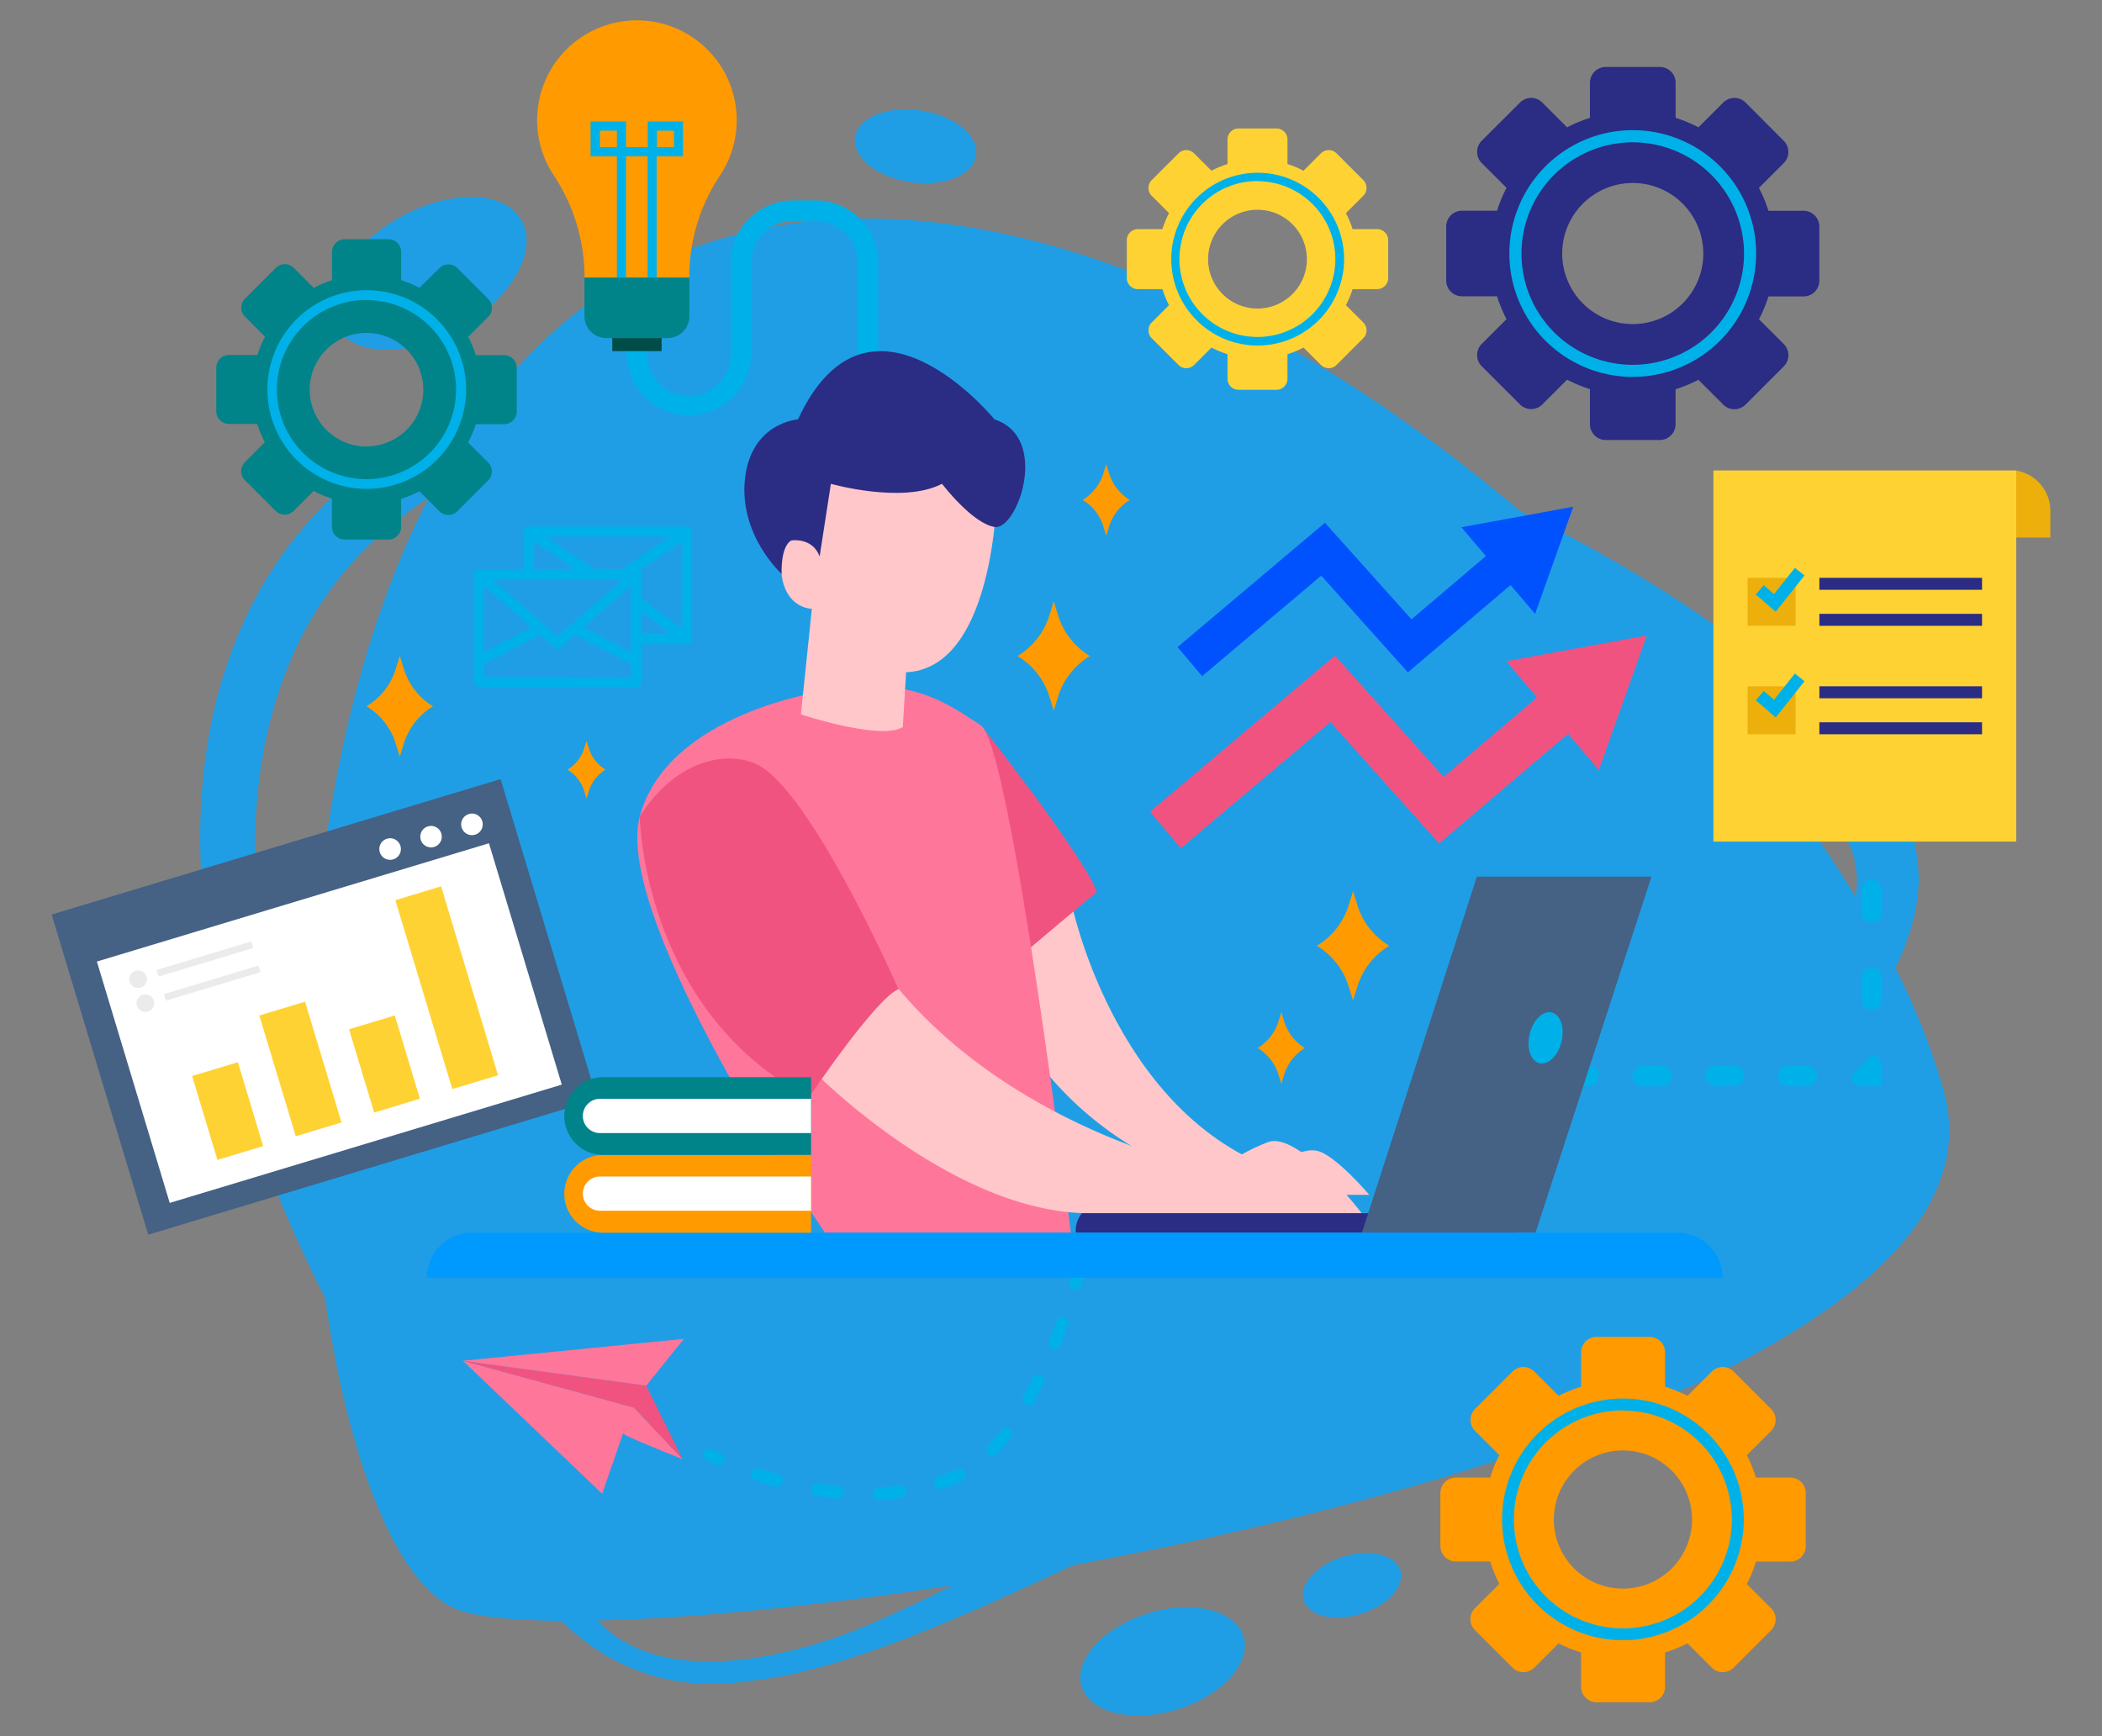
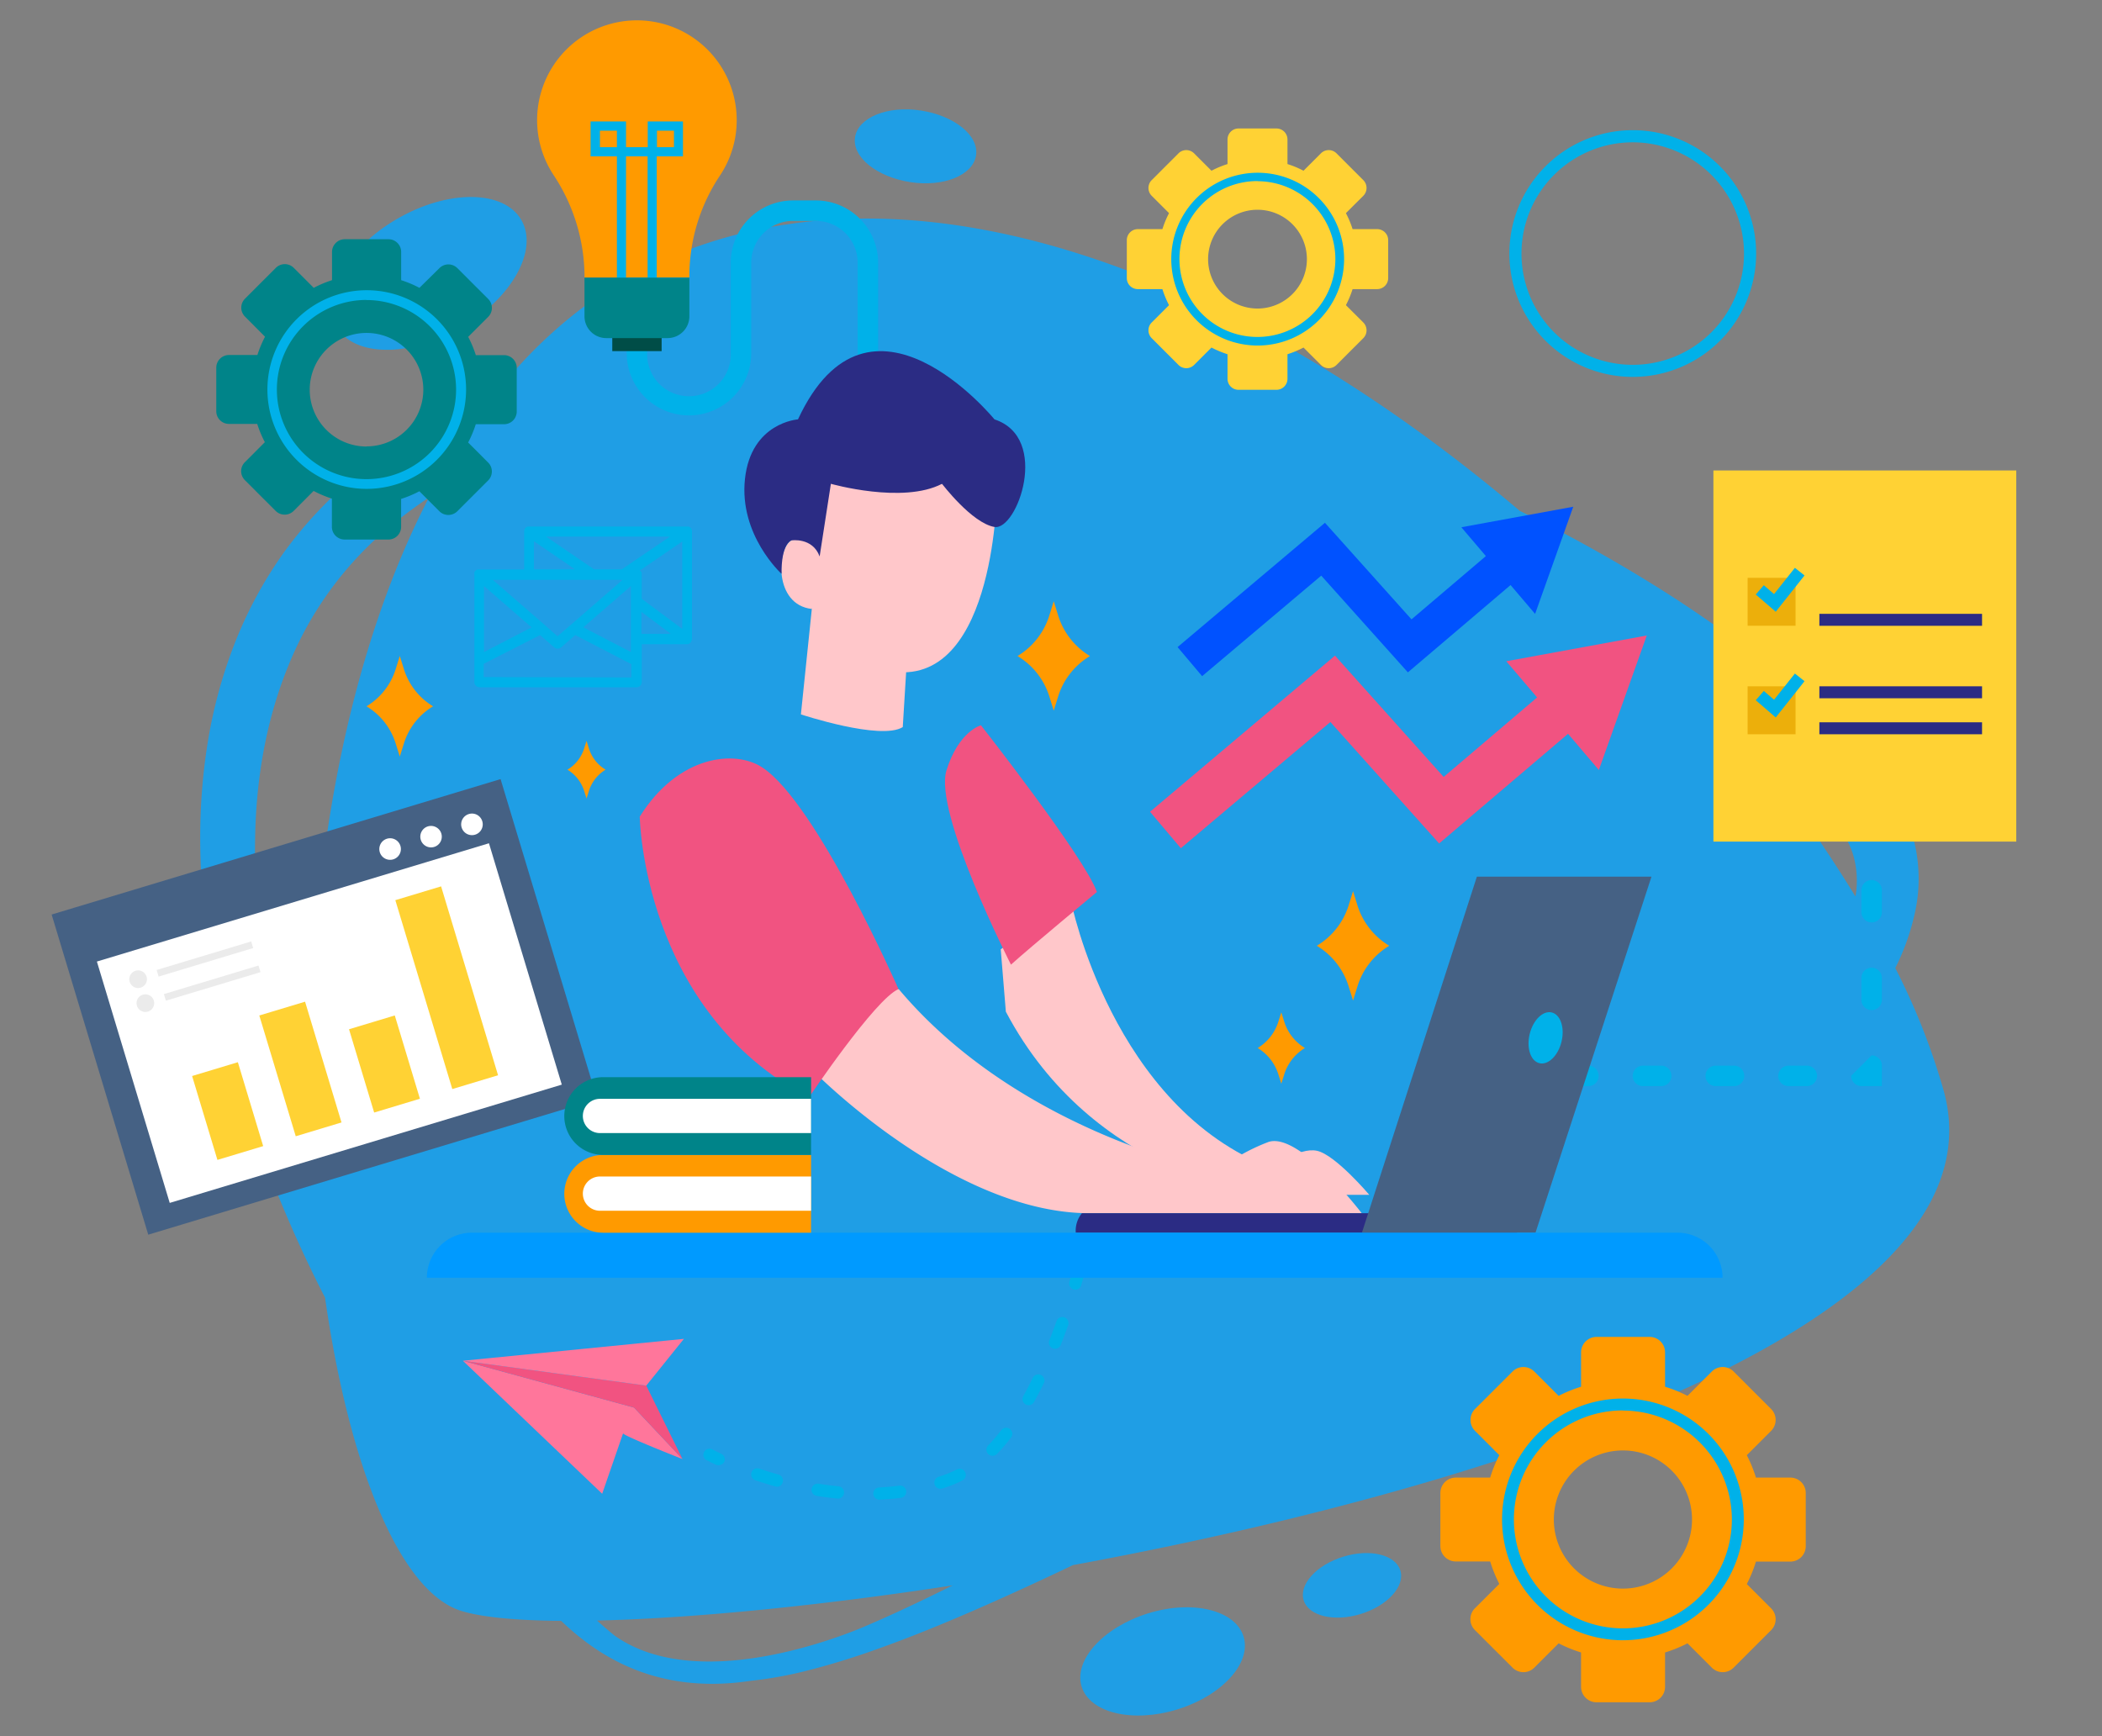
<svg xmlns="http://www.w3.org/2000/svg" viewBox="0 0 460 380">
  <rect x="0" y="0" width="460" height="380" fill="#808080" stroke="none" />
  <defs>
    <style>.cls-1{fill:none;}.cls-2{fill:#1f9ee5;}.cls-3{fill:#2b2c84;}.cls-4{fill:#00b1e9;}.cls-5{fill:#ffd234;}.cls-6{fill:#ff9a00;}.cls-7{fill:#008489;}.cls-8{fill:#004d47;}.cls-9{fill:#f15381;}.cls-10{fill:#0052ff;}.cls-11{fill:#456184;}.cls-12{fill:#fff;}.cls-13{fill:#ebebeb;}.cls-14{fill:#ff769b;}.cls-15{fill:#ffc7ca;}.cls-16{fill:#009aff;}.cls-17{fill:#ecaf0b;}</style>
  </defs>
  <title>productivity-svg</title>
  <g id="BACKGROUND">
    <rect class="cls-1" width="460" height="380" />
  </g>
  <g id="OBJECTS">
    <path class="cls-2" d="M445.41,298.91a147.43,147.43,0,0,0-10.63-27,.21.21,0,0,0,0-.06,51.61,51.61,0,0,0,4.32-12.27,34.3,34.3,0,0,0,.07-14.17,31,31,0,0,0-2.42-7,15.87,15.87,0,0,0-.87-1.63l-.93-1.58-.23-.39-.23-.33-.45-.65-.9-1.31a101.16,101.16,0,0,0-7.88-9.78c-11.23-12.32-24.47-22.46-38.5-31.63a326.89,326.89,0,0,0-34.17-19.29c-56.86-48.23-128.94-80.48-187-55.09-14.53,6.36-26.69,16.35-36.75,28.88a121.82,121.82,0,0,0-29.95,17.7,93,93,0,0,0-16.52,17.26A92.07,92.07,0,0,0,71.29,201a106.27,106.27,0,0,0-5.84,21.55,131.35,131.35,0,0,0-1.64,21.29,165.25,165.25,0,0,0,1.37,20.38,188.8,188.8,0,0,0,3.46,19.21q2.16,9.31,4.91,18c1.85,5.79,3.84,11.38,5.93,16.77C83.1,327.37,87,336,91.13,344,96.43,381,107.52,408.48,121,412.6c4.47,1.37,12,2.08,21.8,2.16,7.19,6.85,20.07,16.38,41.5,13.12a88.09,88.09,0,0,0,11.42-2,163.71,163.71,0,0,0,16.39-5c6.07-2.15,12.69-4.8,19.84-7.89s14.74-6.56,22.87-10.44c32.1-5.91,65.58-13.88,95.41-23.74C409.53,359.22,454.44,332.13,445.41,298.91Zm-357.27,13q-2.3-6.63-4.33-13.6c-1.6-5.6-3-11.36-4.25-17.28a180.75,180.75,0,0,1-2.86-18.2,153.91,153.91,0,0,1-.88-18.93C76,231.1,78.07,218,83.11,205.69a76.8,76.8,0,0,1,24.17-32q3.18-2.52,6.59-4.8C92.78,209.6,86,264.47,88.14,311.89ZM210,415.66l-1.48.63c-6.93,2.87-36.62,14-54,1.71-1.25-1-2.54-2.12-3.87-3.31,17.79-.4,41.17-2.48,67-6.1q5.35-.75,10.84-1.6C221.84,410.31,215.66,413.22,210,415.66Zm216-159.52a316.47,316.47,0,0,0-30.34-41.49c.87.66,1.75,1.32,2.6,2,3,2.43,6,4.88,8.76,7.46s5.49,5.19,8,7.91a87.13,87.13,0,0,1,6.91,8.42l.77,1.08.38.54.19.28a1.42,1.42,0,0,1,.14.23l.55.92a6,6,0,0,1,.51.93,16.74,16.74,0,0,1,1.39,3.89A20.52,20.52,0,0,1,426.07,256.14Z" transform="translate(-20 -60)" />
    <path class="cls-2" d="M134.1,108.16c3.81,6.61-2.15,17.2-13.32,23.65s-23.33,6.32-27.14-.29,2.15-17.2,13.32-23.65S130.28,101.55,134.1,108.16Z" transform="translate(-20 -60)" />
    <path class="cls-2" d="M233.6,94c-.64,4.33-7.09,7-14.41,5.86s-12.72-5.47-12.08-9.8,7.1-7,14.41-5.87S234.25,89.64,233.6,94Z" transform="translate(-20 -60)" />
    <path class="cls-2" d="M292.14,418.19c1.79,5.79-4.7,12.93-14.49,15.95s-19.17.77-20.95-5,4.7-12.94,14.48-16S290.35,412.4,292.14,418.19Z" transform="translate(-20 -60)" />
    <path class="cls-2" d="M326.45,403.73c1.07,3.46-2.81,7.72-8.65,9.52s-11.45.46-12.51-3,2.8-7.72,8.65-9.53S325.38,400.27,326.45,403.73Z" transform="translate(-20 -60)" />
-     <path class="cls-3" d="M414.69,106.13H407a29.86,29.86,0,0,0-2.08-5l5.43-5.43a3.45,3.45,0,0,0,0-4.88L402,82.44a3.45,3.45,0,0,0-4.88,0l-5.43,5.43a31.09,31.09,0,0,0-5-2.08V78.11a3.45,3.45,0,0,0-3.45-3.45H371.39a3.46,3.46,0,0,0-3.45,3.45v7.68a31.09,31.09,0,0,0-5,2.08h0l-5.43-5.43a3.43,3.43,0,0,0-4.87,0l-8.38,8.37a3.46,3.46,0,0,0,0,4.88l5.43,5.43a30.72,30.72,0,0,0-2.08,5h-7.67a3.44,3.44,0,0,0-3.45,3.45v11.83a3.44,3.44,0,0,0,3.45,3.45h7.67a31.2,31.2,0,0,0,2.08,5l-5.43,5.42a3.48,3.48,0,0,0,0,4.89l8.38,8.37a3.45,3.45,0,0,0,4.87,0l5.43-5.43a32,32,0,0,0,5,2.07v7.68a3.46,3.46,0,0,0,3.45,3.45h11.84a3.45,3.45,0,0,0,3.45-3.45V145.2a32,32,0,0,0,5-2.07l5.43,5.43a3.46,3.46,0,0,0,4.88,0l8.37-8.37a3.46,3.46,0,0,0,0-4.89l-5.43-5.42a31.2,31.2,0,0,0,2.08-5h7.67a3.45,3.45,0,0,0,3.46-3.45V109.58A3.45,3.45,0,0,0,414.69,106.13Zm-37.38,24.8a15.44,15.44,0,1,1,15.44-15.43A15.43,15.43,0,0,1,377.31,130.93Z" transform="translate(-20 -60)" />
    <path class="cls-4" d="M377.31,142.49a27,27,0,1,1,27-27A27,27,0,0,1,377.31,142.49Zm0-51.34a24.35,24.35,0,1,0,24.35,24.35A24.37,24.37,0,0,0,377.31,91.15Z" transform="translate(-20 -60)" />
    <path class="cls-5" d="M321.41,110.15H316a21.53,21.53,0,0,0-1.46-3.5l3.81-3.8a2.43,2.43,0,0,0,0-3.42l-5.87-5.87a2.41,2.41,0,0,0-3.41,0l-3.81,3.81a20.44,20.44,0,0,0-3.51-1.46V90.53a2.41,2.41,0,0,0-2.42-2.41h-8.29a2.41,2.41,0,0,0-2.41,2.41v5.38a20.44,20.44,0,0,0-3.51,1.46h0l-3.81-3.81a2.41,2.41,0,0,0-3.41,0l-5.87,5.87a2.43,2.43,0,0,0,0,3.42l3.8,3.8a21.49,21.49,0,0,0-1.45,3.5H269a2.42,2.42,0,0,0-2.41,2.42v8.29a2.41,2.41,0,0,0,2.41,2.42h5.38a21.23,21.23,0,0,0,1.45,3.51l-3.8,3.8a2.43,2.43,0,0,0,0,3.42l5.87,5.87a2.41,2.41,0,0,0,3.41,0l3.81-3.81a22.17,22.17,0,0,0,3.51,1.46v5.37a2.41,2.41,0,0,0,2.41,2.42h8.29a2.42,2.42,0,0,0,2.42-2.42v-5.37a22.17,22.17,0,0,0,3.51-1.46l3.81,3.81a2.41,2.41,0,0,0,3.41,0l5.87-5.87a2.43,2.43,0,0,0,0-3.42l-3.81-3.8a22.17,22.17,0,0,0,1.46-3.51h5.37a2.42,2.42,0,0,0,2.42-2.42v-8.29A2.42,2.42,0,0,0,321.41,110.15Zm-26.18,17.38A10.81,10.81,0,1,1,306,116.72,10.81,10.81,0,0,1,295.23,127.53Z" transform="translate(-20 -60)" />
    <path class="cls-4" d="M295.23,135.63a18.91,18.91,0,1,1,18.91-18.91A18.93,18.93,0,0,1,295.23,135.63Zm0-36a17.06,17.06,0,1,0,17,17.06A17.08,17.08,0,0,0,295.23,99.66Z" transform="translate(-20 -60)" />
    <path class="cls-6" d="M411.79,383.4h-7.52a29.76,29.76,0,0,0-2-4.9l5.32-5.32a3.39,3.39,0,0,0,0-4.79l-8.2-8.2a3.38,3.38,0,0,0-4.78,0l-5.32,5.32a30.76,30.76,0,0,0-4.91-2V356a3.38,3.38,0,0,0-3.38-3.39H369.37A3.39,3.39,0,0,0,366,356v7.51a31.15,31.15,0,0,0-4.91,2h0l-5.32-5.32a3.37,3.37,0,0,0-4.77,0l-8.21,8.2a3.39,3.39,0,0,0,0,4.79l5.32,5.32a28.88,28.88,0,0,0-2,4.9h-7.52a3.38,3.38,0,0,0-3.38,3.38v11.6a3.38,3.38,0,0,0,3.38,3.38h7.52a29.83,29.83,0,0,0,2,4.91L342.77,412a3.38,3.38,0,0,0,0,4.78L351,425a3.37,3.37,0,0,0,4.77,0l5.32-5.32a31.15,31.15,0,0,0,4.91,2v7.51a3.39,3.39,0,0,0,3.39,3.39H381a3.38,3.38,0,0,0,3.38-3.39v-7.51a30.76,30.76,0,0,0,4.91-2l5.32,5.32a3.38,3.38,0,0,0,4.78,0l8.2-8.2a3.38,3.38,0,0,0,0-4.78l-5.32-5.32a29.87,29.87,0,0,0,2-4.91h7.52a3.38,3.38,0,0,0,3.38-3.38v-11.6A3.38,3.38,0,0,0,411.79,383.4Zm-36.63,24.3a15.12,15.12,0,1,1,15.12-15.12A15.12,15.12,0,0,1,375.16,407.7Z" transform="translate(-20 -60)" />
    <path class="cls-4" d="M375.16,419a26.45,26.45,0,1,1,26.45-26.45A26.48,26.48,0,0,1,375.16,419Zm0-50.3A23.85,23.85,0,1,0,399,392.58,23.88,23.88,0,0,0,375.16,368.73Z" transform="translate(-20 -60)" />
    <path class="cls-7" d="M130.31,137.73h-6.18a24.59,24.59,0,0,0-1.67-4l4.37-4.37a2.77,2.77,0,0,0,0-3.93l-6.74-6.74a2.77,2.77,0,0,0-3.93,0L111.79,123a24.38,24.38,0,0,0-4-1.68v-6.18a2.78,2.78,0,0,0-2.78-2.78H95.44a2.79,2.79,0,0,0-2.78,2.78v6.18a24.63,24.63,0,0,0-4,1.68h0l-4.37-4.37a2.77,2.77,0,0,0-3.93,0l-6.74,6.74a2.77,2.77,0,0,0,0,3.93L78,133.7a24.59,24.59,0,0,0-1.67,4H70.11a2.78,2.78,0,0,0-2.78,2.78V150a2.77,2.77,0,0,0,2.78,2.78h6.18a24.59,24.59,0,0,0,1.67,4l-4.37,4.38a2.77,2.77,0,0,0,0,3.93l6.74,6.74a2.79,2.79,0,0,0,3.93,0l4.37-4.38a24.63,24.63,0,0,0,4,1.68v6.18a2.79,2.79,0,0,0,2.78,2.78H105a2.78,2.78,0,0,0,2.78-2.78V169.2a24.38,24.38,0,0,0,4-1.68l4.37,4.38a2.79,2.79,0,0,0,3.93,0l6.74-6.74a2.77,2.77,0,0,0,0-3.93l-4.37-4.38a24.59,24.59,0,0,0,1.67-4h6.18a2.77,2.77,0,0,0,2.78-2.78v-9.53A2.78,2.78,0,0,0,130.31,137.73Zm-30.1,20a12.43,12.43,0,1,1,12.43-12.43A12.43,12.43,0,0,1,100.21,157.7Z" transform="translate(-20 -60)" />
    <path class="cls-4" d="M100.21,167A21.74,21.74,0,1,1,122,145.28,21.77,21.77,0,0,1,100.21,167Zm0-41.35a19.61,19.61,0,1,0,19.6,19.61A19.63,19.63,0,0,0,100.21,125.67Z" transform="translate(-20 -60)" />
    <path class="cls-4" d="M170.77,150.92a13.64,13.64,0,0,1-13.62-13.62V131h4.48v6.27a9.15,9.15,0,1,0,18.29,0V117.5a13.64,13.64,0,0,1,13.62-13.63h5a13.65,13.65,0,0,1,13.63,13.63V168h-4.48V117.5a9.15,9.15,0,0,0-9.15-9.15h-5a9.15,9.15,0,0,0-9.14,9.15v19.8A13.64,13.64,0,0,1,170.77,150.92Z" transform="translate(-20 -60)" />
    <path class="cls-6" d="M181.22,86.35a21.84,21.84,0,1,0-40.05,12,40.51,40.51,0,0,1,6.75,22.38h22.94a39.75,39.75,0,0,1,6.65-22.24A21.76,21.76,0,0,0,181.22,86.35Z" transform="translate(-20 -60)" />
    <path class="cls-4" d="M161.75,86.58v5.63H157V86.58h-7.76v7.65H155v29.36h2V94.23h4.72v29.36h2V94.23h5.74V86.58ZM155,92.21h-3.71v-3.6H155Zm12.49,0h-3.72v-3.6h3.72Z" transform="translate(-20 -60)" />
    <rect class="cls-8" x="133.99" y="71.68" width="10.8" height="5.17" />
    <path class="cls-7" d="M127.92,60.77h22.94a0,0,0,0,1,0,0v8.51A4.77,4.77,0,0,1,146.09,74H132.68a4.77,4.77,0,0,1-4.77-4.77v-8.5A0,0,0,0,1,127.92,60.77Z" />
    <polygon class="cls-9" points="360.38 139.09 329.63 144.73 336.38 152.65 315.93 170.05 292.15 143.5 251.67 177.67 258.41 185.65 291.14 158.03 314.94 184.61 343.15 160.61 349.89 168.53 360.38 139.09" />
    <polygon class="cls-10" points="344.29 110.91 319.8 115.4 325.17 121.71 308.89 135.56 289.95 114.42 257.7 141.63 263.07 147.99 289.14 125.99 308.1 147.16 330.57 128.05 335.94 134.36 344.29 110.91" />
    <path class="cls-4" d="M429.59,216.78a2.24,2.24,0,0,0-2.24,2.24v2.24a2.24,2.24,0,0,0,4.48,0V219A2.24,2.24,0,0,0,429.59,216.78Z" transform="translate(-20 -60)" />
    <path class="cls-4" d="M429.59,271.8a2.24,2.24,0,0,0-2.24,2.24v4.8a2.24,2.24,0,0,0,4.48,0V274A2.24,2.24,0,0,0,429.59,271.8Z" transform="translate(-20 -60)" />
    <path class="cls-4" d="M429.59,233.41a2.24,2.24,0,0,0-2.24,2.24v4.8a2.24,2.24,0,0,0,4.48,0v-4.8A2.24,2.24,0,0,0,429.59,233.41Z" transform="translate(-20 -60)" />
    <path class="cls-4" d="M429.59,252.61a2.24,2.24,0,0,0-2.24,2.24v4.8a2.24,2.24,0,0,0,4.48,0v-4.8A2.24,2.24,0,0,0,429.59,252.61Z" transform="translate(-20 -60)" />
    <path class="cls-4" d="M429.59,291a222916808538462.75,222916808538462.75,0,0,1-4.48,4.48,2.25,2.25,0,0,0,2.24,2.24h4.48v-4.48A2.24,2.24,0,0,0,429.59,291Z" transform="translate(-20 -60)" />
    <path class="cls-4" d="M367.6,293.24h-4a2.24,2.24,0,0,0,0,4.48h4a2.24,2.24,0,0,0,0-4.48Z" transform="translate(-20 -60)" />
    <path class="cls-4" d="M383.54,293.24h-4a2.24,2.24,0,1,0,0,4.48h4a2.24,2.24,0,0,0,0-4.48Z" transform="translate(-20 -60)" />
    <path class="cls-4" d="M399.47,293.24h-4a2.24,2.24,0,0,0,0,4.48h4a2.24,2.24,0,0,0,0-4.48Z" transform="translate(-20 -60)" />
    <path class="cls-4" d="M415.4,293.24h-4a2.24,2.24,0,0,0,0,4.48h4a2.24,2.24,0,0,0,0-4.48Z" transform="translate(-20 -60)" />
-     <path class="cls-4" d="M351.67,293.24h-2.24a2.24,2.24,0,0,0,0,4.48h2.24a2.24,2.24,0,1,0,0-4.48Z" transform="translate(-20 -60)" />
+     <path class="cls-4" d="M351.67,293.24h-2.24a2.24,2.24,0,0,0,0,4.48a2.24,2.24,0,1,0,0-4.48Z" transform="translate(-20 -60)" />
    <rect class="cls-11" x="39.68" y="243.79" width="102.62" height="73.19" transform="translate(-97.11 -21.77) rotate(-16.79)" />
    <rect class="cls-12" x="47.25" y="256.34" width="89.62" height="55.18" transform="translate(-98.08 -21.31) rotate(-16.79)" />
    <path class="cls-12" d="M107.63,245.15a2.36,2.36,0,1,1-2.94-1.58A2.36,2.36,0,0,1,107.63,245.15Z" transform="translate(-20 -60)" />
    <path class="cls-12" d="M116.58,242.44a2.35,2.35,0,1,1-2.93-1.57A2.36,2.36,0,0,1,116.58,242.44Z" transform="translate(-20 -60)" />
    <path class="cls-12" d="M125.54,239.74a2.36,2.36,0,1,1-2.94-1.57A2.35,2.35,0,0,1,125.54,239.74Z" transform="translate(-20 -60)" />
    <rect class="cls-5" x="64.59" y="293.58" width="10.46" height="19.18" transform="translate(-104.6 -26.9) rotate(-16.79)" />
    <rect class="cls-5" x="80.51" y="280.16" width="10.46" height="27.61" transform="translate(-101.26 -22.7) rotate(-16.79)" />
    <rect class="cls-5" x="98.89" y="283.37" width="10.46" height="19.04" transform="translate(-100.15 -17.45) rotate(-16.79)" />
    <rect class="cls-5" x="112.54" y="254.58" width="10.46" height="43.18" transform="translate(-94.73 -14.23) rotate(-16.78)" />
    <path class="cls-13" d="M52.07,273.76a1.93,1.93,0,1,1-2.4-1.29A1.93,1.93,0,0,1,52.07,273.76Z" transform="translate(-20 -60)" />
    <rect class="cls-13" x="54.03" y="269.15" width="21.62" height="1.51" transform="translate(-95.2 -29.77) rotate(-16.79)" />
    <path class="cls-13" d="M53.66,279a1.93,1.93,0,1,1-2.4-1.29A1.93,1.93,0,0,1,53.66,279Z" transform="translate(-20 -60)" />
    <rect class="cls-13" x="55.62" y="274.42" width="21.62" height="1.51" transform="translate(-96.65 -29.08) rotate(-16.79)" />
    <path class="cls-4" d="M171.43,200a.79.79,0,0,0,0-.13V176.33s0-.07,0-.11a1.42,1.42,0,0,0-.05-.22.85.85,0,0,0-.09-.22s0-.07,0-.1,0,0-.07-.07a1.37,1.37,0,0,0-.18-.16.61.61,0,0,0-.16-.12l-.21-.08a.85.85,0,0,0-.22,0,.35.35,0,0,0-.11,0H135.79a.29.29,0,0,0-.1,0,.93.93,0,0,0-.23,0,.84.84,0,0,0-.2.08.88.88,0,0,0-.17.12,1.29,1.29,0,0,0-.17.16l-.07.07a.42.42,0,0,0,0,.1.85.85,0,0,0-.09.22.79.79,0,0,0-.05.22s0,.07,0,.11v8.31h-9.91a1.11,1.11,0,0,0-.25,0,1.21,1.21,0,0,0-.18.05l-.17.11a1,1,0,0,0-.19.15l0,0a.91.91,0,0,0-.08.13.94.94,0,0,0-.12.22,1,1,0,0,0,0,.24.76.76,0,0,0,0,.16v23.57a1.14,1.14,0,0,0,1.14,1.15H159.3a1.14,1.14,0,0,0,1.14-1.15v-4.58a.54.54,0,0,0,0-.22V201h9.87a1.09,1.09,0,0,0,.48-.11l.11-.07a1.56,1.56,0,0,0,.28-.23l0,0s0-.08.05-.11a.88.88,0,0,0,.1-.22A.79.79,0,0,0,171.43,200Zm-11-8.94v-5.3a.76.76,0,0,0,0-.16,2,2,0,0,0,0-.24,1,1,0,0,0-.13-.22.91.91,0,0,0-.08-.13l0,0a.8.8,0,0,0-.2-.15l0,0,9.28-6.34v19.13Zm-34.52-2.8,10.42,9.05-10.42,5.41Zm13.16,8.41h0l-11.24-9.76h28.41L145,196.69h0l-3,2.57Zm17-12.06H150l-10.51-7.17h27.13Zm2,3.65v14.45l-10.41-5.41Zm-21.23-9.8,9,6.15h-9Zm-11,29.73v-2.9L138.19,199l3.1,2.69a1.13,1.13,0,0,0,.75.28,1.11,1.11,0,0,0,.75-.28l3.1-2.69,12.27,6.36v2.91Zm34.52-14.28,6.44,4.82h-6.44Z" transform="translate(-20 -60)" />
    <path class="cls-14" d="M151.78,386.94l4.58-13.24c-.23.44,13,5.65,13,5.65l-10.61-11.27a.66.66,0,0,1-.05.1l.05-.1L121.3,357.83Zm6.28-17.53h0Z" transform="translate(-20 -60)" />
    <polygon class="cls-9" points="149.36 319.35 141.43 303.27 101.3 297.83 138.75 308.08 149.36 319.35" />
    <polygon class="cls-14" points="141.43 303.27 149.66 293.04 101.3 297.83 141.43 303.27" />
    <path class="cls-4" d="M177.7,380.6a1.34,1.34,0,0,1-1,0c-1.32-.62-2-1-2.08-1a1.34,1.34,0,1,1,1.29-2.35s.7.37,1.93.95a1.34,1.34,0,0,1,.64,1.79A1.32,1.32,0,0,1,177.7,380.6Z" transform="translate(-20 -60)" />
    <path class="cls-4" d="M228.23,385.09c-.66.24-1.32.48-2,.69a1.34,1.34,0,1,1-.83-2.55,26.54,26.54,0,0,0,4-1.61,1.34,1.34,0,1,1,1.24,2.38A22.65,22.65,0,0,1,228.23,385.09Zm-10.77,2.66a1.67,1.67,0,0,1-.3.08c-1.52.2-3.08.33-4.64.41a1.36,1.36,0,0,1-1.41-1.28,1.34,1.34,0,0,1,1.28-1.4c1.49-.08,3-.21,4.42-.4a1.34,1.34,0,0,1,1.5,1.16A1.33,1.33,0,0,1,217.46,387.75Zm20.21-9.21a1.37,1.37,0,0,1-1.41-.29,1.35,1.35,0,0,1,0-1.9,42.23,42.23,0,0,0,2.87-3.34,1.34,1.34,0,1,1,2.12,1.64,43.59,43.59,0,0,1-3.05,3.56A1.33,1.33,0,0,1,237.67,378.54Zm-33.82,9.37a1.37,1.37,0,0,1-.61.08c-1.5-.15-3.05-.35-4.59-.6a1.35,1.35,0,0,1,.43-2.66c1.49.25,3,.44,4.43.58a1.35,1.35,0,0,1,.34,2.6Zm41.74-20.44a1.32,1.32,0,0,1-1.13-.08,1.35,1.35,0,0,1-.52-1.83c.7-1.25,1.4-2.59,2.08-4a1.34,1.34,0,0,1,2.41,1.19c-.7,1.42-1.42,2.8-2.14,4.09A1.36,1.36,0,0,1,245.59,367.47Zm-55.12,17.86a1.33,1.33,0,0,1-.84,0c-1.46-.41-2.95-.88-4.41-1.37a1.35,1.35,0,0,1,.87-2.55c1.42.48,2.85.93,4.27,1.33a1.34,1.34,0,0,1,.93,1.66A1.31,1.31,0,0,1,190.47,385.33Zm60.89-30.21a1.35,1.35,0,0,1-1.73-1.75c.54-1.36,1.07-2.78,1.59-4.23a1.34,1.34,0,1,1,2.53.91c-.53,1.48-1.07,2.92-1.62,4.3A1.33,1.33,0,0,1,251.36,355.12Zm4.43-12.91a1.4,1.4,0,0,1-.86,0,1.36,1.36,0,0,1-.9-1.68c.44-1.47.86-2.92,1.25-4.34a1.33,1.33,0,0,1,1.65-.94,1.35,1.35,0,0,1,.94,1.65c-.4,1.44-.82,2.91-1.27,4.4A1.34,1.34,0,0,1,255.79,342.21Z" transform="translate(-20 -60)" />
    <path class="cls-15" d="M254.38,257.25s9,45.23,44,58.44c0,0,5.82-4.7,9.85-3.81s11.42,9.63,11.42,9.63H296.77s-37.39-3.58-56.65-40.08L239,267.77Z" transform="translate(-20 -60)" />
    <path class="cls-9" d="M234.67,218.74s22.69,28.88,25.38,36.49c0,0-14.33,11.87-18.81,15.9,0,0-17-33.29-14.11-42.54C229.82,220,234.67,218.74,234.67,218.74Z" transform="translate(-20 -60)" />
-     <path class="cls-14" d="M200.34,211.27S166,216.05,160,238.74s40.52,91.06,40.52,91.06h53.82s-13.14-106.89-19.71-111.06S219.45,207.39,200.34,211.27Z" transform="translate(-20 -60)" />
    <path class="cls-15" d="M218.85,198.14l-1.29,21c-4.84,3-22.29-2.78-22.29-2.78l2.38-23Z" transform="translate(-20 -60)" />
    <path class="cls-15" d="M238.11,168.58s-.64,43.78-24.63,38.06c-28.22-6.71-15.23-47-15.23-47Z" transform="translate(-20 -60)" />
    <path class="cls-15" d="M198.25,180.82s-1.94-4.33-5.08-2.54-3.88,14.06,4.48,15Z" transform="translate(-20 -60)" />
    <path class="cls-3" d="M193.17,178.28s4.63-.74,6.2,3.51l2.46-15.9s15.73,4.48,24.32,0c0,0,6.53,8.6,11.48,9.45s12.29-19.52,0-23.55c0,0-27.39-33.59-43,0,0,0-10.25.67-11.6,13s8,20.8,8,20.8S190.79,179.48,193.17,178.28Z" transform="translate(-20 -60)" />
    <path class="cls-15" d="M198,294.42s30.45,31.12,60.45,31.12H318S304.16,307.4,297.44,310a42.32,42.32,0,0,0-11.19,6.38s-42.84-8.12-69.56-39.88C216.69,276.48,203.73,276.51,198,294.42Z" transform="translate(-20 -60)" />
    <path class="cls-9" d="M160,238.74s.59,42.39,37,61.5c0,0,14.48-21.55,19.63-23.76,0,0-17.9-40.67-29.78-48.49C180.86,224,168.4,225.3,160,238.74Z" transform="translate(-20 -60)" />
    <path class="cls-3" d="M256.77,325.54a6,6,0,0,0-1.35,4.26H352s-1-4-2.38-4.26Z" transform="translate(-20 -60)" />
    <polygon class="cls-11" points="298.04 269.8 323.2 191.87 361.41 191.87 336.03 269.8 298.04 269.8" />
    <path class="cls-4" d="M361.72,288c-.75,3.06-2.91,5.17-4.84,4.7s-2.87-3.33-2.12-6.4,2.91-5.17,4.83-4.7S362.46,284.93,361.72,288Z" transform="translate(-20 -60)" />
    <path class="cls-16" d="M397,339.65H113.42a9.85,9.85,0,0,1,9.85-9.85H387.11a9.85,9.85,0,0,1,9.85,9.85Z" transform="translate(-20 -60)" />
    <path class="cls-6" d="M197.49,329.8H152a8.51,8.51,0,0,1-8.51-8.51h0a8.51,8.51,0,0,1,8.51-8.51h45.5Z" transform="translate(-20 -60)" />
    <path class="cls-12" d="M197.49,325H151.3a3.75,3.75,0,0,1-3.75-3.75h0a3.75,3.75,0,0,1,3.75-3.75h46.19Z" transform="translate(-20 -60)" />
    <path class="cls-7" d="M197.49,312.78H152a8.51,8.51,0,0,1-8.51-8.51h0a8.51,8.51,0,0,1,8.51-8.51h45.5Z" transform="translate(-20 -60)" />
    <path class="cls-12" d="M197.49,308H151.3a3.75,3.75,0,0,1-3.75-3.75h0a3.75,3.75,0,0,1,3.75-3.75h46.19Z" transform="translate(-20 -60)" />
    <path class="cls-6" d="M147.86,233.2l.5,1.57.49-1.57a8.37,8.37,0,0,1,3.68-4.74h0a8.31,8.31,0,0,1-3.68-4.73l-.49-1.57-.5,1.57a8.31,8.31,0,0,1-3.68,4.73h0A8.37,8.37,0,0,1,147.86,233.2Z" transform="translate(-20 -60)" />
    <path class="cls-6" d="M249.67,212.54l.93,3,.93-3a15.77,15.77,0,0,1,7-8.95h0a15.83,15.83,0,0,1-7-9l-.93-3-.93,3a15.87,15.87,0,0,1-7,9h0A15.81,15.81,0,0,1,249.67,212.54Z" transform="translate(-20 -60)" />
    <path class="cls-6" d="M315.17,276l.93,3,.93-3a15.79,15.79,0,0,1,7-9h0a15.77,15.77,0,0,1-7-8.95l-.93-3-.93,3a15.81,15.81,0,0,1-7,8.95h0A15.84,15.84,0,0,1,315.17,276Z" transform="translate(-20 -60)" />
    <path class="cls-6" d="M299.79,295.25l.61,1.94.61-1.94a10.34,10.34,0,0,1,4.56-5.87h0a10.34,10.34,0,0,1-4.56-5.87l-.61-1.94-.61,1.94a10.34,10.34,0,0,1-4.56,5.87h0A10.34,10.34,0,0,1,299.79,295.25Z" transform="translate(-20 -60)" />
-     <path class="cls-6" d="M261.48,175.29l.61,1.94.61-1.94a10.38,10.38,0,0,1,4.56-5.87h0a10.38,10.38,0,0,1-4.56-5.87l-.61-1.94-.61,1.94a10.34,10.34,0,0,1-4.56,5.87h0A10.34,10.34,0,0,1,261.48,175.29Z" transform="translate(-20 -60)" />
    <path class="cls-6" d="M106.63,222.85l.86,2.74.86-2.74a14.53,14.53,0,0,1,6.42-8.26h0a14.58,14.58,0,0,1-6.42-8.27l-.86-2.74-.86,2.74a14.58,14.58,0,0,1-6.42,8.27h0A14.53,14.53,0,0,1,106.63,222.85Z" transform="translate(-20 -60)" />
    <rect class="cls-5" x="374.96" y="102.97" width="66.28" height="81.23" />
-     <path class="cls-17" d="M468.7,171.79v5.87h-7.46V163A8.93,8.93,0,0,1,468.7,171.79Z" transform="translate(-20 -60)" />
    <rect class="cls-17" x="382.45" y="126.47" width="10.49" height="10.49" />
-     <rect class="cls-3" x="398.15" y="126.47" width="35.6" height="2.62" />
    <rect class="cls-3" x="398.15" y="134.35" width="35.6" height="2.62" />
    <rect class="cls-17" x="382.45" y="150.21" width="10.49" height="10.5" />
    <rect class="cls-3" x="398.15" y="150.21" width="35.6" height="2.62" />
    <rect class="cls-3" x="398.15" y="158.09" width="35.6" height="2.62" />
    <polygon class="cls-4" points="388.6 133.89 384.23 130.12 385.99 128.09 388.23 130.03 392.79 124.28 394.9 125.95 388.6 133.89" />
    <polygon class="cls-4" points="388.6 157.03 384.23 153.26 385.99 151.23 388.23 153.16 392.79 147.42 394.9 149.09 388.6 157.03" />
  </g>
</svg>